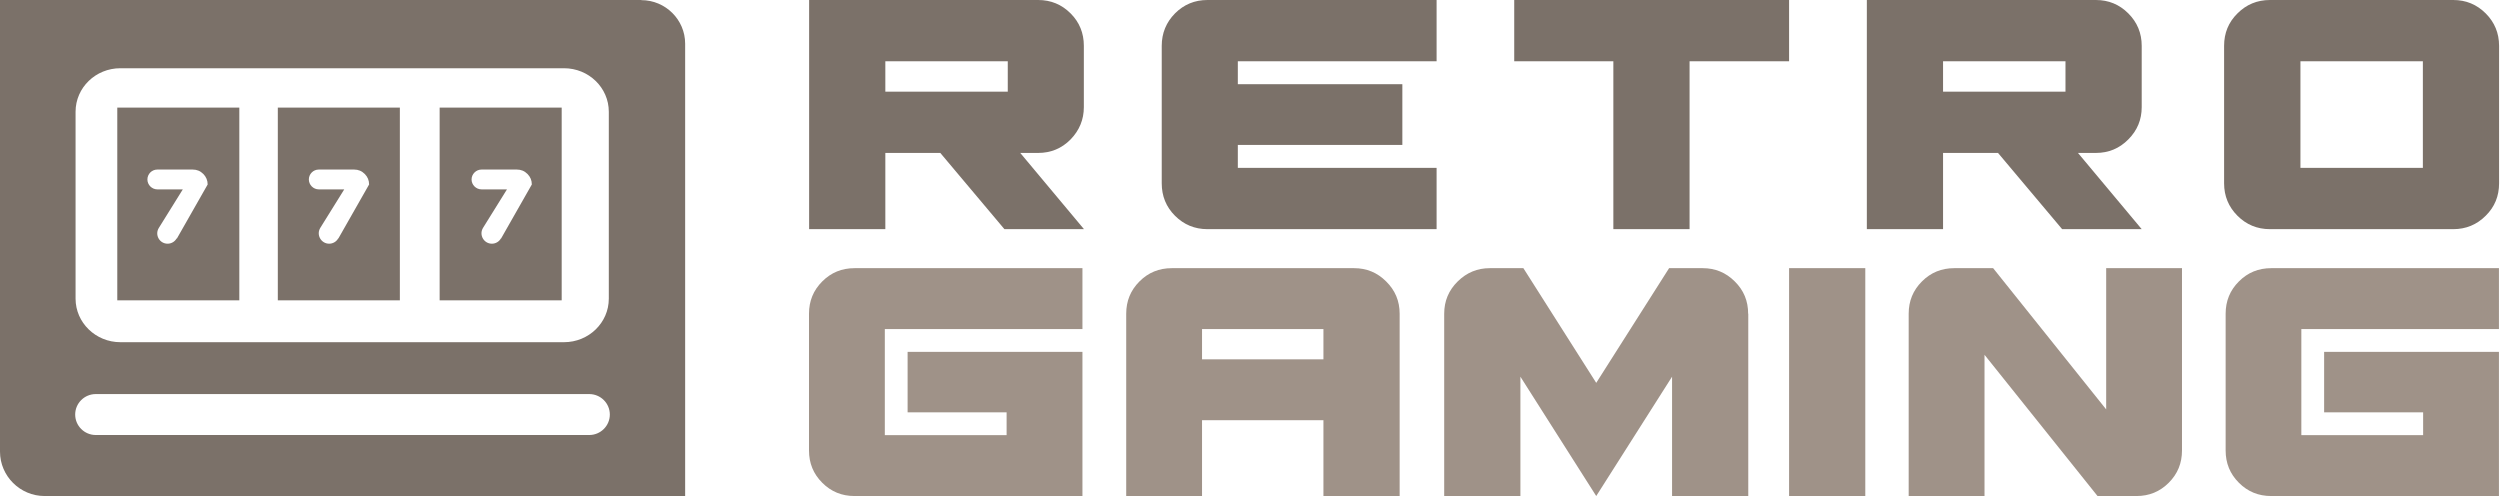
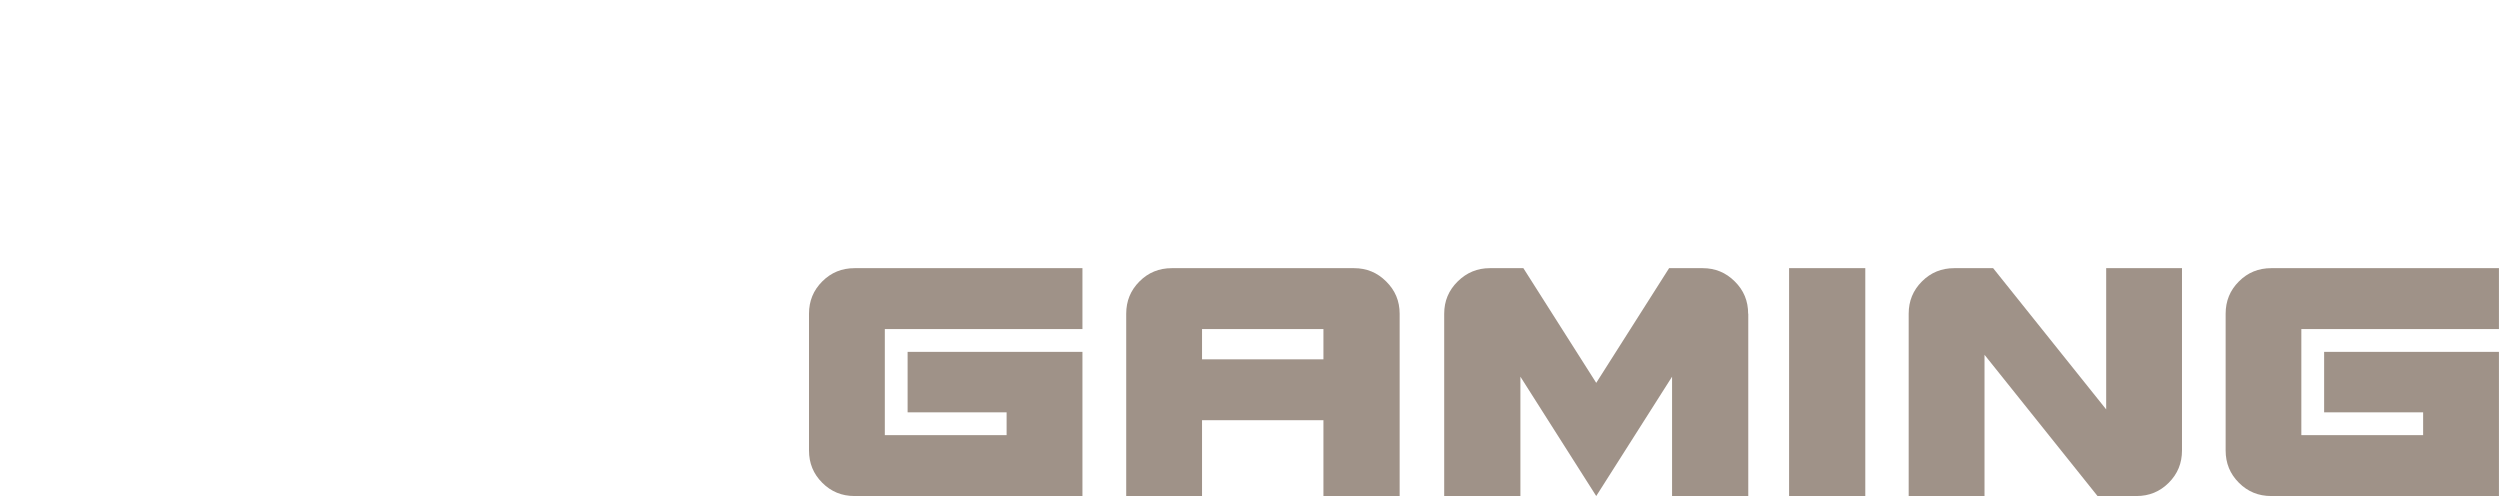
<svg xmlns="http://www.w3.org/2000/svg" width="252" height="50" viewBox="0 0 252 50" fill="none">
  <path d="M89.19 33.169V43.862H101.466V41.565H91.487V35.466H109.11V50H86.141C84.856 50 83.779 49.559 82.883 48.663C81.988 47.768 81.547 46.691 81.547 45.406V31.625C81.547 30.34 81.988 29.263 82.883 28.368C83.779 27.472 84.856 27.031 86.141 27.031H109.11V33.169H89.19ZM136.491 27.031C137.75 27.031 138.827 27.472 139.722 28.368C140.631 29.263 141.085 30.34 141.085 31.625V50H133.402V42.357H121.165V50H113.522V31.625C113.522 30.34 113.963 29.263 114.858 28.368C115.754 27.472 116.831 27.031 118.116 27.031H136.491ZM133.402 36.219V33.169H121.165V36.219H133.402ZM176.226 31.625V50H168.544V37.971L160.9 50L153.257 37.971V50H145.575V31.625C145.575 30.34 146.029 29.263 146.937 28.368C147.846 27.472 148.923 27.031 150.169 27.031H153.556L160.9 38.593L168.245 27.031H171.632C172.891 27.031 173.968 27.472 174.864 28.368C175.772 29.263 176.213 30.34 176.213 31.625H176.226ZM180.34 50V27.031H188.022V50H180.34ZM219.945 27.031V45.406C219.945 46.691 219.504 47.768 218.609 48.663C217.713 49.559 216.636 50 215.351 50H211.432L200.039 35.764V50H192.395V31.625C192.395 30.34 192.837 29.263 193.732 28.368C194.627 27.472 195.704 27.031 196.989 27.031H200.908L212.302 41.267V27.031H219.945ZM231.975 33.169V43.862H244.251V41.565H234.272V35.466H251.894V50H228.938C227.654 50 226.576 49.559 225.681 48.663C224.786 47.768 224.344 46.691 224.344 45.406V31.625C224.344 30.34 224.786 29.263 225.681 28.368C226.576 27.472 227.654 27.031 228.938 27.031H251.894V33.169H231.975Z" fill="#9f9288" />
-   <path d="M64.638 0H0V45.523C0 47.989 2.024 50 4.503 50H69.063V4.399C69.063 1.985 67.078 0.013 64.638 0.013V0ZM59.395 43.849H9.655C8.513 43.849 7.579 42.928 7.579 41.786C7.579 40.644 8.513 39.722 9.655 39.722H59.395C60.537 39.722 61.471 40.644 61.471 41.786C61.471 42.928 60.537 43.849 59.395 43.849ZM61.368 30.106C61.368 32.533 59.343 34.493 56.852 34.493H12.133C9.642 34.493 7.617 32.52 7.617 30.106V11.264C7.617 8.837 9.642 6.878 12.133 6.878H56.852C59.343 6.878 61.368 8.837 61.368 11.264V30.106ZM28.004 10.849V30.275H40.306V10.849H28.004ZM34.09 24.033C33.909 24.358 33.558 24.565 33.182 24.565C32.364 24.565 31.858 23.67 32.286 22.969L34.7 19.089H32.131C31.586 19.089 31.132 18.635 31.132 18.09C31.132 17.545 31.573 17.091 32.131 17.091H35.699C36.115 17.091 36.465 17.233 36.764 17.532C37.062 17.83 37.205 18.181 37.205 18.596L34.103 24.046L34.09 24.033ZM11.822 10.849V30.275H24.124V10.849H11.822ZM17.804 24.033C17.623 24.358 17.272 24.565 16.896 24.565C16.078 24.565 15.572 23.67 16.014 22.969L18.427 19.089H15.858C15.313 19.089 14.858 18.635 14.858 18.09C14.858 17.545 15.3 17.091 15.858 17.091H19.426C19.842 17.091 20.192 17.233 20.491 17.532C20.776 17.817 20.932 18.181 20.932 18.596L17.83 24.046L17.804 24.033ZM44.316 10.849V30.275H56.618V10.849H44.316ZM50.493 24.033C50.311 24.358 49.961 24.565 49.585 24.565C48.767 24.565 48.261 23.67 48.689 22.969L51.103 19.089H48.534C47.989 19.089 47.534 18.635 47.534 18.09C47.534 17.545 47.989 17.091 48.534 17.091H52.102C52.517 17.091 52.868 17.233 53.166 17.532C53.465 17.83 53.608 18.181 53.608 18.596L50.506 24.046L50.493 24.033ZM104.646 0C105.93 0 107.02 0.454 107.916 1.35C108.811 2.245 109.252 3.335 109.252 4.62V10.797C109.252 12.056 108.798 13.146 107.916 14.054C107.02 14.962 105.93 15.416 104.646 15.416H102.842L109.265 23.099H101.246L94.783 15.416H89.242V23.099H81.56V0H104.659H104.646ZM101.583 9.24V6.177H89.242V9.24H101.583ZM124.773 6.177V8.487H141.357V14.612H124.773V16.922H144.809V23.099H121.71C120.426 23.099 119.335 22.645 118.44 21.749C117.545 20.854 117.103 19.764 117.103 18.479V4.62C117.103 3.335 117.558 2.245 118.44 1.35C119.335 0.454 120.426 0 121.71 0H144.809V6.177H124.773ZM180.34 0V6.177H170.309V23.099H162.626V6.177H152.634V0H180.353H180.34ZM211.264 0C212.548 0 213.639 0.454 214.534 1.35C215.429 2.245 215.884 3.335 215.884 4.62V10.797C215.884 12.056 215.442 13.146 214.534 14.054C213.639 14.962 212.548 15.416 211.264 15.416H209.46L215.884 23.099H207.864L201.401 15.416H195.86V23.099H188.178V0H211.277H211.264ZM208.201 9.24V6.177H195.86V9.24H208.201ZM247.288 0C248.572 0 249.662 0.454 250.558 1.35C251.453 2.245 251.907 3.335 251.907 4.62V18.479C251.907 19.764 251.466 20.854 250.558 21.749C249.662 22.645 248.572 23.099 247.288 23.099H228.809C227.524 23.099 226.434 22.645 225.538 21.749C224.643 20.854 224.189 19.764 224.189 18.479V4.62C224.189 3.335 224.63 2.245 225.538 1.35C226.434 0.454 227.524 0 228.809 0H247.288ZM244.225 16.922V6.177H231.884V16.922H244.225Z" fill="#7b7169" />
</svg>